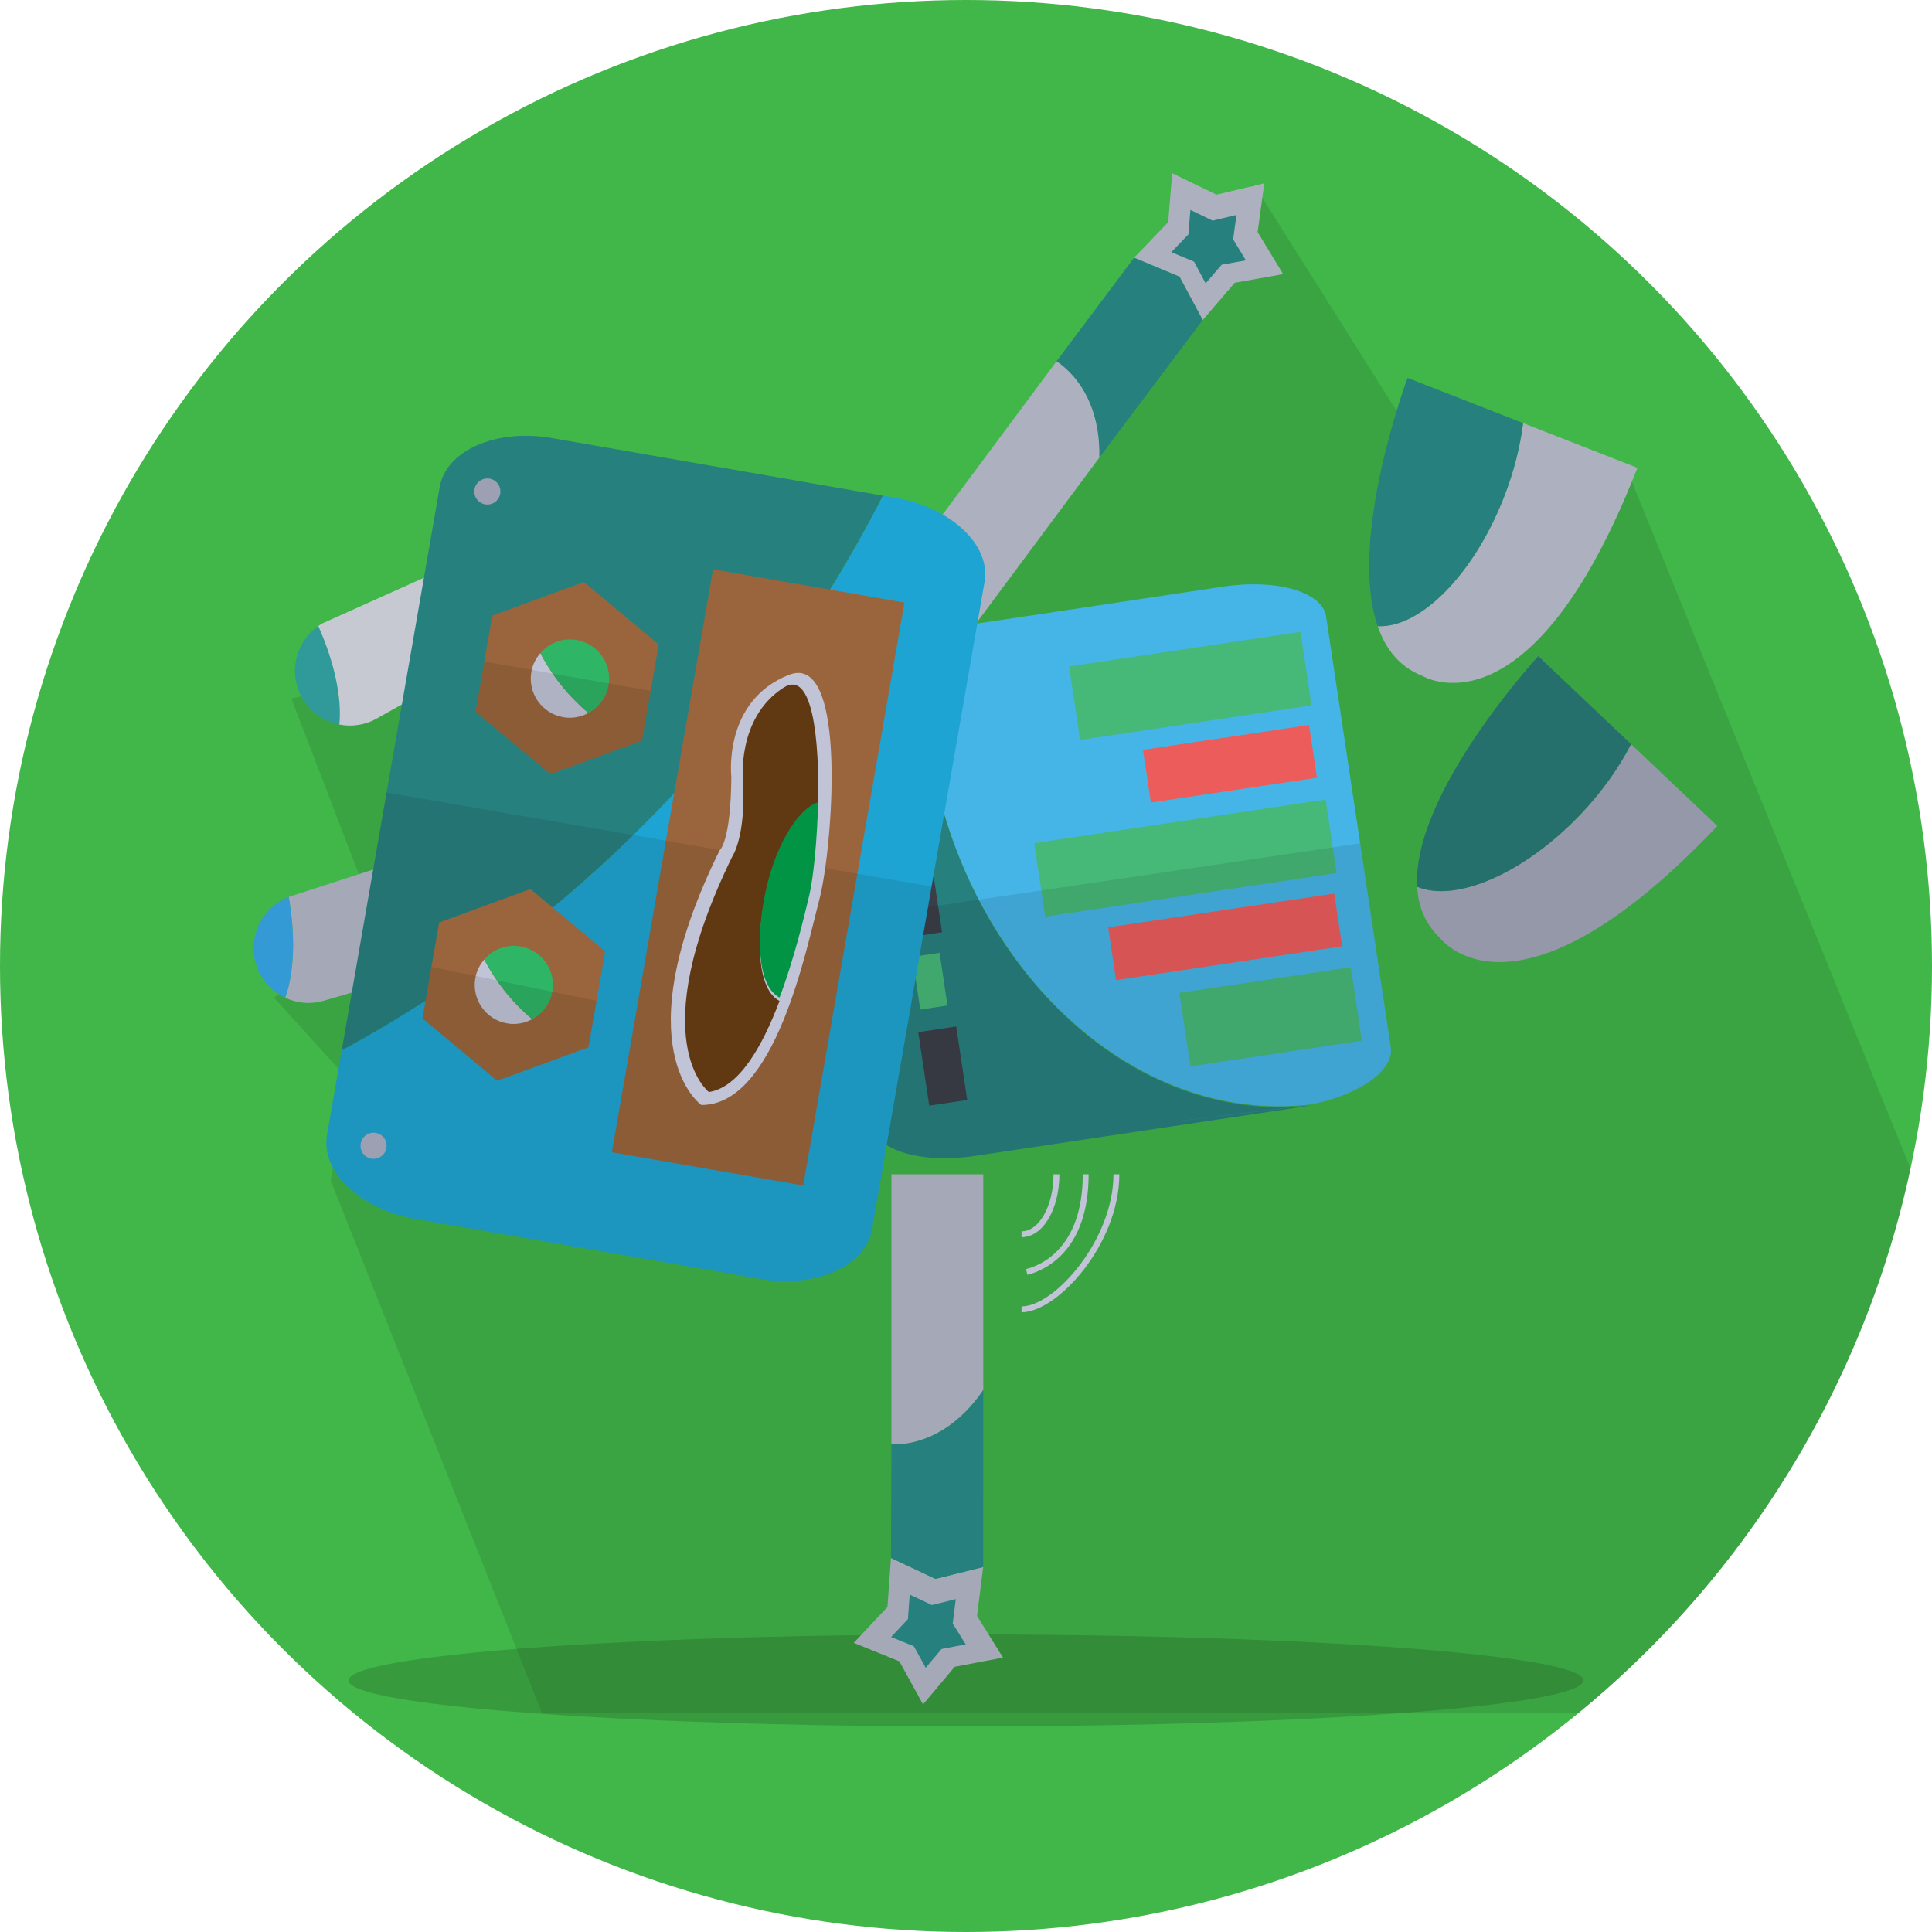
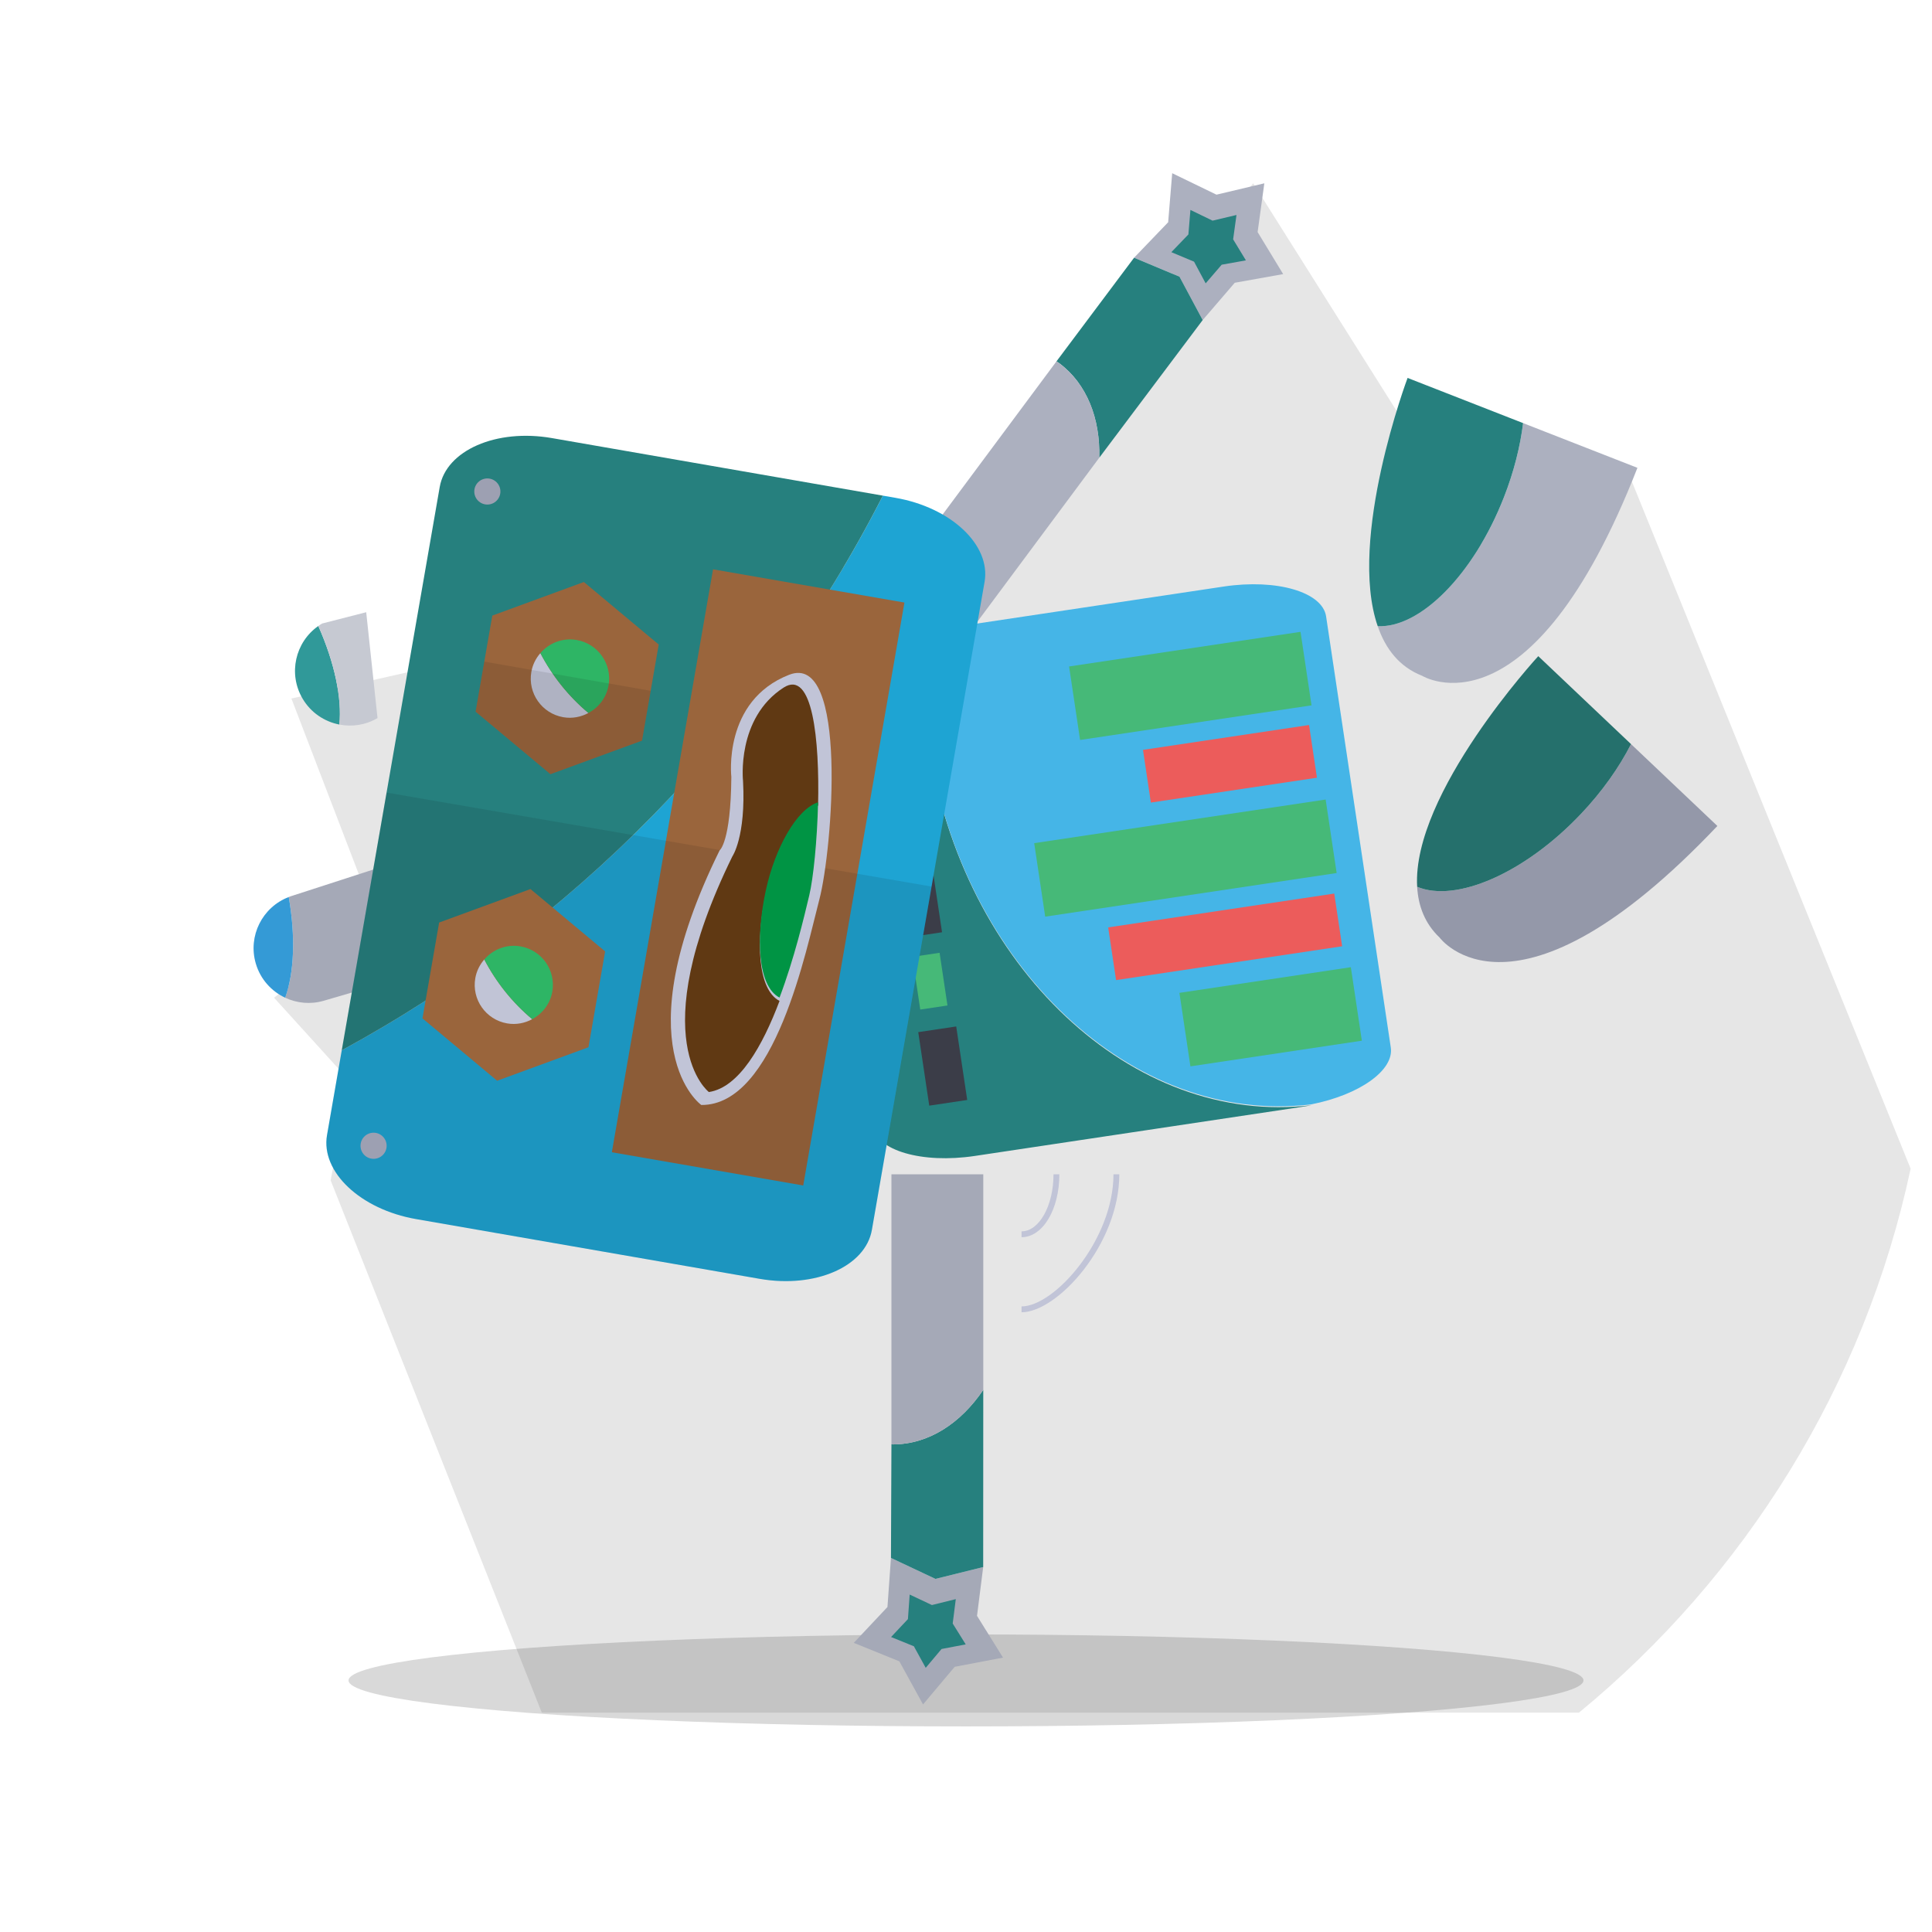
<svg xmlns="http://www.w3.org/2000/svg" enable-background="new 0 0 512 512" height="512px" version="1.1" viewBox="0 0 512 512" width="512px" xml:space="preserve">
  <g id="Background">
-     <circle cx="256" cy="256" fill="#41B649" id="Background_1_" r="256" />
-   </g>
+     </g>
  <g id="Shadow">
    <path d="M396.574,150.884l-64.459-102.3l-77.135,88.797l-41.125,16.858L77.226,185.115l22.159,57.759l-26.755,21.532   l19.963,21.999l-4.968,26.399l55.956,141.053h274.869c43.916-36.099,75.588-86.534,87.89-144.148l-75.35-185.732L396.574,150.884z" opacity="0.1" />
    <ellipse cx="256" cy="445.331" opacity="0.15" rx="163.636" ry="12.189" />
  </g>
  <g id="Foot">
    <path d="M375.56,235.006c0.295,5.127,2.054,9.765,5.958,13.467c0,0,19.825,27.135,73.602-29.585l-22.879-21.692   c-3.143,6.156-7.609,12.524-13.281,18.507C403.964,231.518,385.8,239.28,375.56,235.006z" fill="#9498A9" />
    <path d="M375.56,235.006c10.24,4.274,28.404-3.488,43.399-19.303c5.672-5.983,10.139-12.352,13.281-18.507   l-24.583-23.307C407.658,173.889,374.139,210.257,375.56,235.006z" fill="#25706C" />
    <path d="M365.103,165.935c2.085,6.043,5.759,10.803,11.781,13.157c0,0,28.58,17.675,57.05-55.115l-30.296-11.849   c-0.771,6.2-2.433,12.877-5.074,19.63C390.499,152.38,376.282,166.502,365.103,165.935z" fill="#ACB0BF" />
    <path d="M365.103,165.935c11.179,0.567,25.396-13.555,33.461-34.177c2.642-6.753,4.304-13.43,5.074-19.63   l-30.615-11.974C373.023,100.154,357.079,142.679,365.103,165.935z" fill="#26807E" />
    <path d="M291.321,228.999" fill="#9DA0B2" />
  </g>
  <g id="Hand">
    <polygon fill="#ACB0BF" points="310.644,45.9 322.376,51.587 335.061,48.583 333.281,61.501 340.053,72.64 327.221,74.935    318.724,84.82 312.574,73.324 300.545,68.297 309.575,58.895  " />
    <polygon fill="#26807E" points="315.471,55.633 321.339,58.474 327.681,56.972 326.792,63.429 330.177,69 323.761,70.148    319.512,75.088 316.437,69.344 310.42,66.829 314.938,62.127  " />
    <polygon fill="#A5A9B7" points="265.81,439.283 253.005,441.72 244.615,451.695 238.338,440.27 226.258,435.372 235.186,425.872    236.112,412.869 247.905,418.424 260.556,415.286 258.919,428.218  " />
    <polygon fill="#26807E" points="255.925,435.781 249.52,437 245.325,441.989 242.186,436.277 236.146,433.827 240.611,429.077    241.074,422.574 246.97,425.353 253.295,423.785 252.475,430.25  " />
    <path d="M236.6,382.783c-0.122,0-0.239-0.023-0.361-0.024l-0.126,30.11l11.792,5.556l12.651-3.139l0.021-46.962   C254.588,377.2,246.077,382.783,236.6,382.783z" fill="#26807E" />
    <path d="M236.239,311.196v71.563c0.122,0.001,0.24,0.024,0.361,0.024c9.477,0,17.988-5.583,23.978-14.459v-57.128   H236.239z" fill="#A5A9B7" />
    <path d="M300.545,68.297l-20.579,27.48c0.231,0.158,0.483,0.282,0.708,0.455c7.4,5.509,10.923,14.72,10.64,25.074   l27.41-36.485l-6.15-11.497L300.545,68.297z" fill="#26807E" />
    <path d="M280.674,96.231c-0.225-0.172-0.477-0.296-0.708-0.455l-41.278,55.53l19.535,14.519l33.091-44.52   C291.597,110.952,288.075,101.741,280.674,96.231z" fill="#ACB0BF" />
    <g>
      <path d="M270.72,327.872v-1.55c4.671,0,8.472-6.785,8.472-15.126h1.55    C280.742,320.547,276.339,327.872,270.72,327.872z" fill="#C1C4D7" />
    </g>
    <g>
-       <path d="M272.274,337.831l-0.369-1.507c3.528-0.864,15.041-5.229,15.041-25.128h1.551    C288.497,332.223,276.08,336.897,272.274,337.831z" fill="#C1C4D7" />
-     </g>
+       </g>
    <g>
      <path d="M270.72,347.765v-1.55c8.733,0,24.363-17.65,24.363-35.02h1.55    C296.633,329.694,280.237,347.765,270.72,347.765z" fill="#C1C4D7" />
    </g>
  </g>
  <g id="Body">
    <g>
      <path d="M246.069,197.049c-1.508-10.042-1.849-19.922-1.192-29.463l-7.185,1.079    c-14.007,2.102-24.575,9.055-23.605,15.521l17.144,114.239c0.971,6.471,13.115,10.013,27.123,7.91l86.65-13.004    c0.878-0.131,1.743-0.282,2.593-0.45C300.16,298.68,254.954,256.262,246.069,197.049z" fill="#26807E" />
      <path d="M368.573,277.589l-17.144-114.24c-0.97-6.468-13.113-10.012-27.119-7.91l-79.467,11.925    c-0.656,9.541-0.315,19.421,1.191,29.463c8.886,59.214,54.092,101.629,101.528,95.83    C360.254,290.14,369.483,283.653,368.573,277.589z" fill="#45B5E7" />
      <rect fill="#3B3D48" height="10.174" transform="matrix(-0.148 -0.989 0.989 -0.148 7.48 571.278)" width="19.695" x="239.864" y="277.331" />
      <rect fill="#3B3D48" height="10.173" transform="matrix(-0.148 -0.989 0.989 -0.148 80.031 456.053)" width="19.696" x="226.53" y="188.481" />
      <rect fill="#3B3D48" height="10.173" transform="matrix(-0.148 -0.989 0.989 -0.148 43.758 513.668)" width="19.694" x="233.198" y="232.907" />
      <rect fill="#46B978" height="7.292" transform="matrix(-0.148 -0.989 0.989 -0.148 25.811 542.122)" width="14.121" x="239.279" y="256.301" />
      <rect fill="#46B978" height="7.292" transform="matrix(-0.148 -0.989 0.989 -0.148 62.3 484.218)" width="14.121" x="232.576" y="211.639" />
      <rect fill="#46B978" height="45.936" transform="matrix(-0.148 -0.989 0.989 -0.148 120.129 642.212)" width="19.694" x="326.743" y="246.412" />
      <rect fill="#46B978" height="62.015" transform="matrix(-0.148 -0.989 0.989 -0.148 182.385 520.505)" width="19.696" x="305.458" y="150.716" />
      <rect fill="#46B978" height="78.096" transform="matrix(-0.148 -0.989 0.989 -0.148 135.784 571.616)" width="19.694" x="304.173" y="188.294" />
      <rect fill="#EC5C5B" height="60.576" transform="matrix(-0.148 -0.989 0.989 -0.148 127.236 605.992)" width="14.122" x="317.496" y="217.921" />
      <rect fill="#EC5C5B" height="44.499" transform="matrix(-0.148 -0.989 0.989 -0.148 174.043 554.582)" width="14.121" x="318.744" y="180.105" />
    </g>
-     <path d="M368.573,277.589l-8.117-54.095L223.031,243.79l8.199,54.636   c0.971,6.471,13.115,10.013,27.123,7.91l86.65-13.004c0.878-0.131,1.743-0.282,2.593-0.45c-47.437,5.799-47.436,5.571-0.033-0.224   C360.254,290.14,369.483,283.653,368.573,277.589z" fill="#101010" opacity="0.1" />
  </g>
  <g id="Head">
    <path d="M75.575,264.407c3.092,1.449,6.697,1.835,10.232,0.799l12.765-3.733l5.317-32.646l-26.239,8.499   c-0.387,0.113-0.757,0.25-1.127,0.393C78.362,248.292,77.957,257.813,75.575,264.407z" fill="#A5A9B7" />
    <path d="M67.788,255.344c1.218,4.166,4.145,7.354,7.787,9.063c2.382-6.594,2.788-16.114,0.948-26.689   C69.532,240.397,65.647,248.032,67.788,255.344z" fill="#349AD6" />
    <path d="M80.171,185.115c2.193,3.743,5.808,6.126,9.757,6.898c0.706-6.977-1.214-16.311-5.57-26.12   C78.228,170.191,76.316,178.54,80.171,185.115z" fill="#309999" />
-     <path d="M89.928,192.014c3.351,0.651,6.94,0.149,10.12-1.713l20.254-11.359l-3-28.058L85.356,165.24   c-0.348,0.202-0.673,0.428-0.998,0.654C88.714,175.703,90.634,185.037,89.928,192.014z" fill="#C6C9D2" />
+     <path d="M89.928,192.014c3.351,0.651,6.94,0.149,10.12-1.713l-3-28.058L85.356,165.24   c-0.348,0.202-0.673,0.428-0.998,0.654C88.714,175.703,90.634,185.037,89.928,192.014z" fill="#C6C9D2" />
    <path d="M90.57,278.341l-3.908,22.476c-1.692,9.728,8.872,19.69,23.596,22.251l91.081,15.838   c14.722,2.559,28.03-3.251,29.721-12.979l29.866-171.743c1.692-9.729-8.874-19.691-23.596-22.252l-3.358-0.583   C201.825,194.432,151.316,245.333,90.57,278.341z" fill="#1EA4D3" />
    <path d="M116.527,129.074L90.57,278.341c60.747-33.009,111.255-83.909,143.401-146.992l-87.723-15.254   C131.525,113.535,118.218,119.346,116.527,129.074z" fill="#26807E" />
    <rect fill="#9A653C" height="51.492" transform="matrix(0.171 -0.985 0.985 0.171 -62.525 390.77)" width="156.835" x="122.613" y="206.807" />
    <path d="M246.88,234.95l-144.417-24.909l-0.02,0.02l-11.874,68.28l-3.908,22.476   c-1.692,9.728,8.872,19.69,23.596,22.251l91.081,15.838c14.722,2.559,28.03-3.251,29.721-12.979L246.88,234.95z" fill="#101010" opacity="0.1" />
    <polygon fill="#9A653C" points="155.95,277.532 131.747,286.406 111.96,269.882 116.378,244.481 140.58,235.607 160.367,252.131     " />
    <polygon fill="#9A653C" points="170.141,196.276 145.874,205.168 126.035,188.605 130.464,163.138 154.73,154.239 174.57,170.809     " />
    <path d="M128.343,254.269c-1.184,1.37-2.053,3.046-2.386,4.962c-0.98,5.636,2.794,11.001,8.431,11.98   c2.377,0.414,4.681-0.057,6.653-1.115C135.795,265.698,131.491,260.312,128.343,254.269z" fill="#C1C4D6" />
    <path d="M146.371,262.781c0.979-5.636-2.794-11-8.434-11.98c-3.72-0.647-7.294,0.802-9.594,3.469   c3.147,6.043,7.452,11.429,12.698,15.827C143.746,268.639,145.803,266.042,146.371,262.781z" fill="#2EB565" />
    <path d="M143.204,173.083c-1.188,1.372-2.059,3.051-2.393,4.973c-0.983,5.651,2.801,11.028,8.454,12.011   c2.383,0.416,4.692-0.056,6.669-1.119C150.674,184.536,146.359,179.137,143.204,173.083z" fill="#C1C4D6" />
    <path d="M161.276,181.615c0.984-5.655-2.801-11.028-8.453-12.012c-3.73-0.649-7.315,0.805-9.619,3.479   c3.155,6.055,7.47,11.454,12.73,15.864C158.646,187.492,160.708,184.886,161.276,181.615z" fill="#2EB565" />
    <circle cx="129.152" cy="130.252" fill="#9DA0B2" r="3.462" />
    <circle cx="99.001" cy="303.64" fill="#9DA0B2" r="3.462" />
    <path d="M185.85,292.832c0,0-21.074-14.863,4.865-67.488c0,0,2.951-2.14,3.1-19.437c0,0-2.368-20.166,15.313-27.084   c15.688-6.138,11.479,46.367,8.018,59.519C213.684,251.496,205.44,292.97,185.85,292.832z" fill="#C1C4D7" />
    <path d="M202.96,236.789c2.406-11.068,8.114-21.473,13.84-23.288c0.413-17.563-1.451-36.247-9.157-31.268   c-12.585,8.131-10.729,24.776-10.729,24.776c0.775,14.798-2.841,19.962-2.841,19.962c-23.942,48.962-6.216,62.43-6.216,62.43   c8.027-1.197,14.239-12.243,18.73-24.147C200.696,262.232,200.283,249.103,202.96,236.789z" fill="#603913" />
    <path d="M216.8,212.616c-5.726,1.815-11.434,12.22-13.84,23.289c-2.677,12.313-2.265,25.443,3.627,28.464   c3.9-10.339,6.504-21.325,7.871-27.072C215.542,232.74,216.559,222.869,216.8,212.616z" fill="#009444" />
    <polygon fill="#101010" opacity="0.1" points="172.437,183.074 128.343,175.333 126.035,188.605 145.874,205.168 170.141,196.276     " />
-     <polygon fill="#101010" opacity="0.1" points="114.334,256.234 111.96,269.882 131.747,286.406 155.95,277.532 158.091,265.218    114.334,256.234  " />
  </g>
</svg>